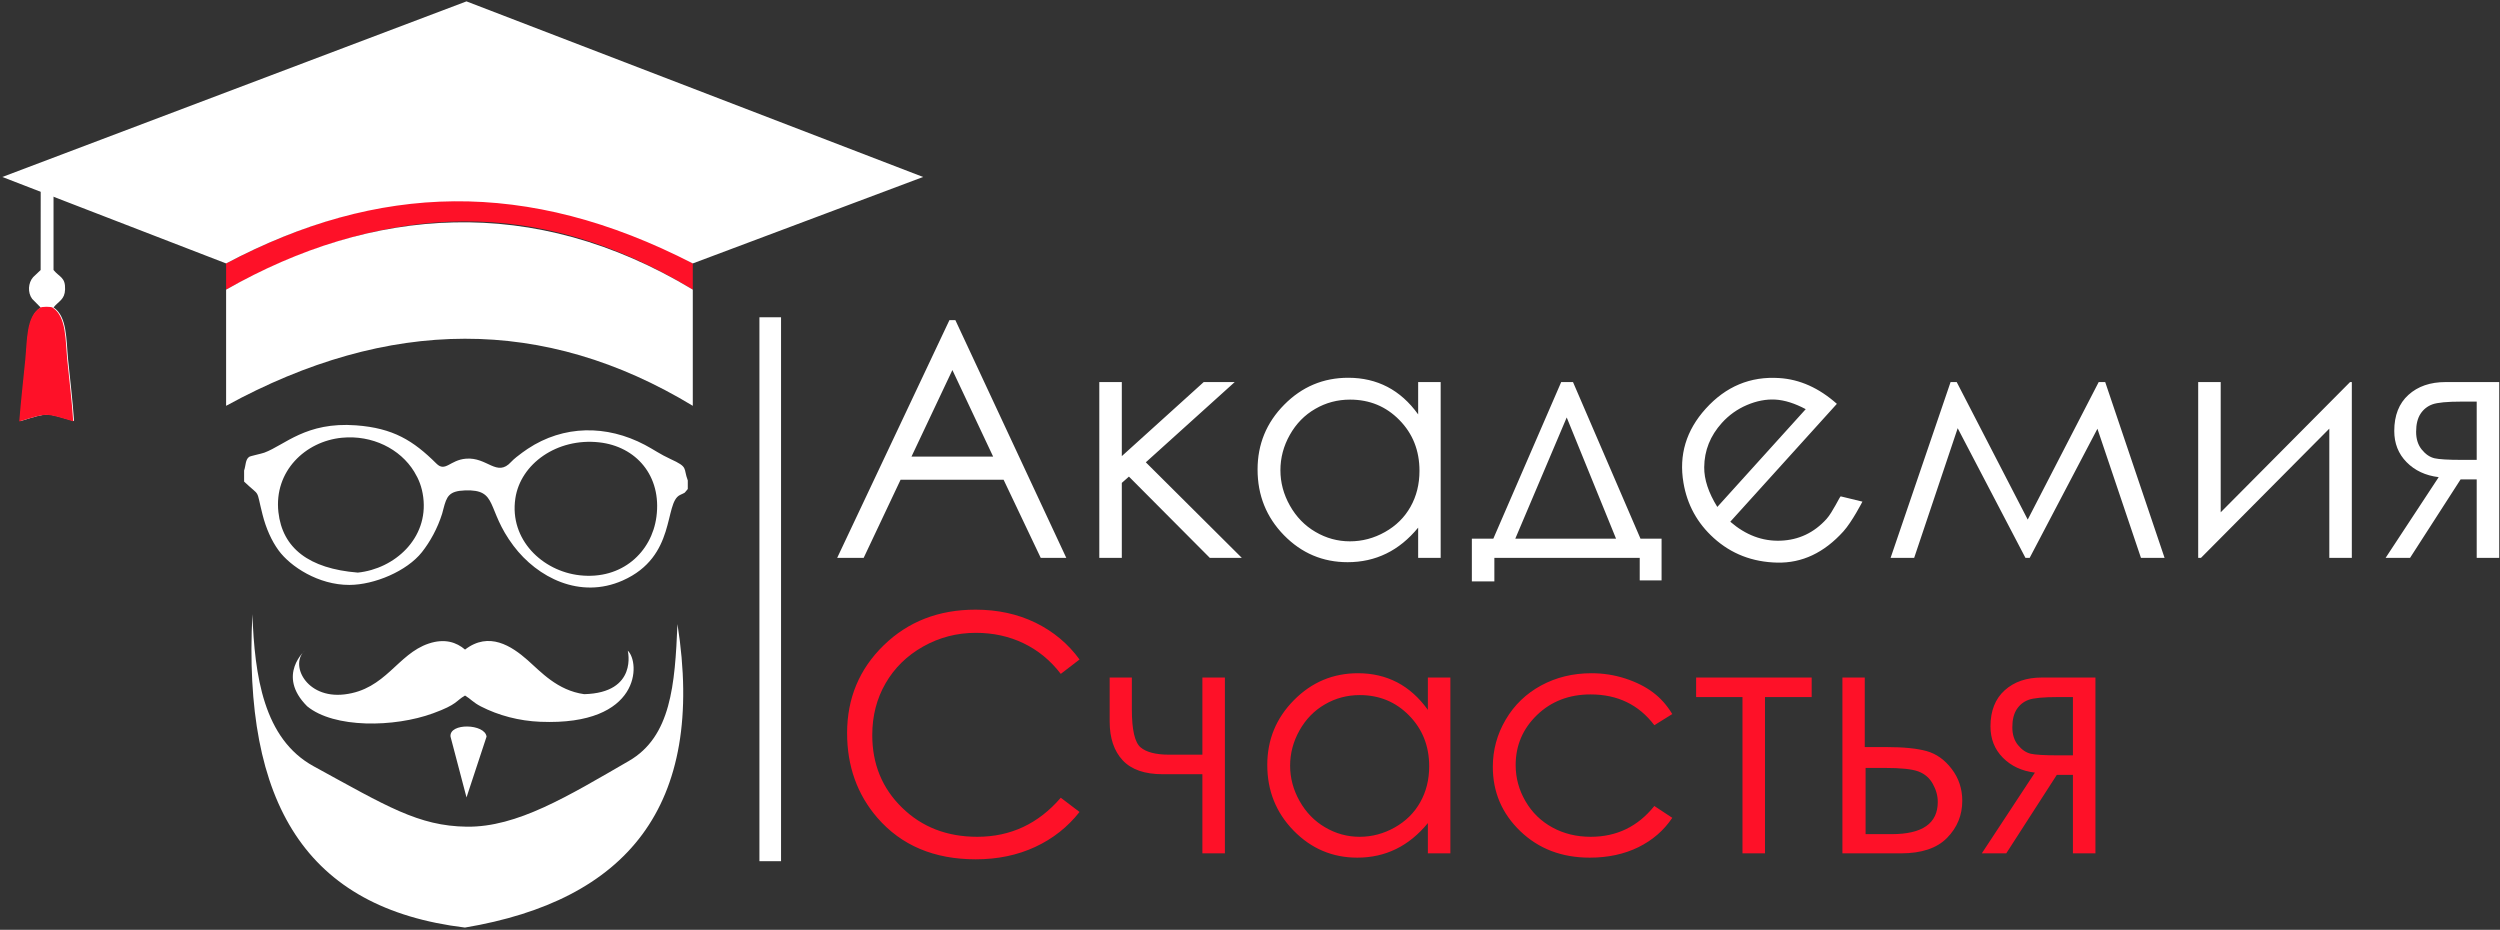
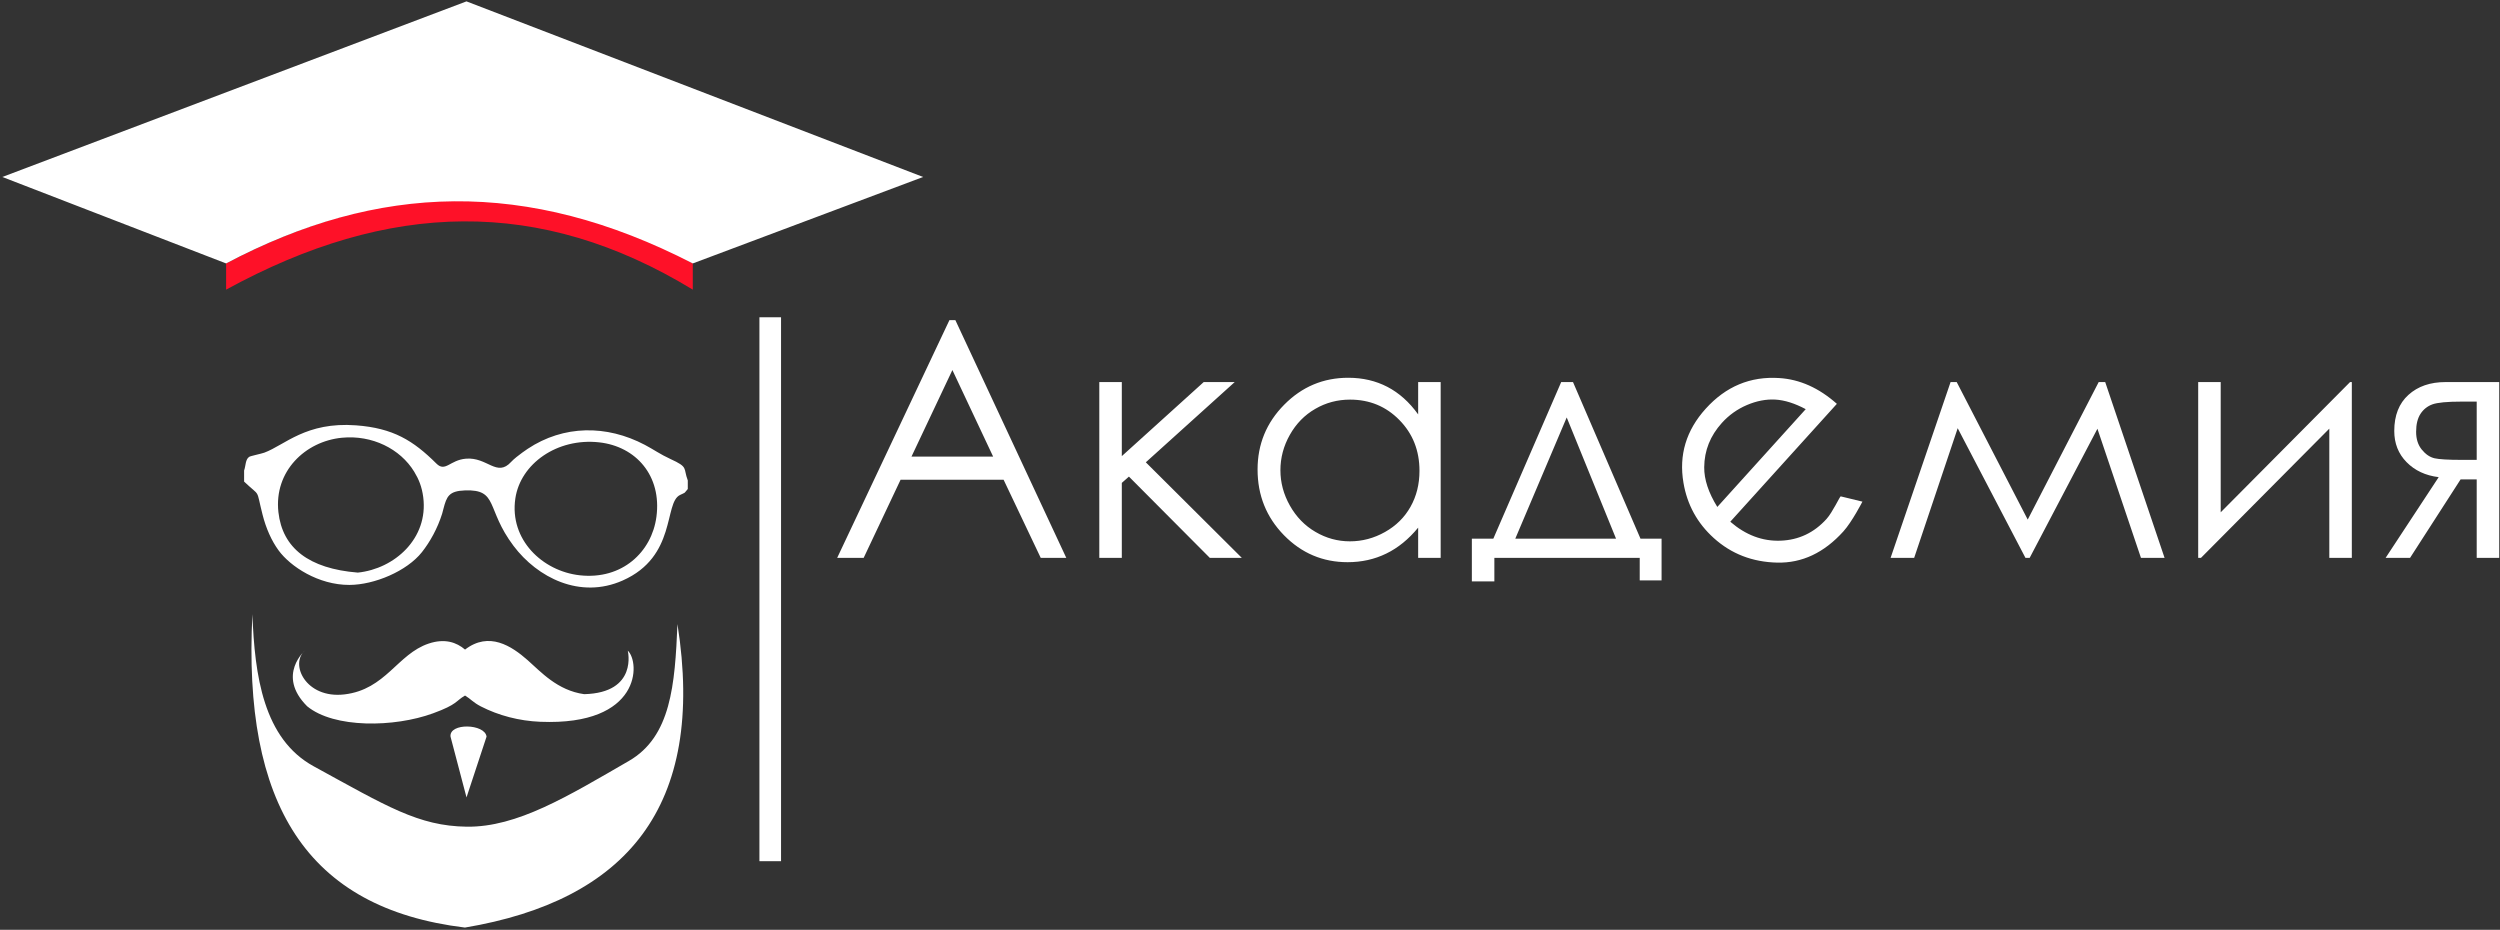
<svg xmlns="http://www.w3.org/2000/svg" width="976" height="363" viewBox="0 0 976 363" fill="none">
  <rect x="0" y="0" width="976" height="363" fill="#333333" stroke="none" />
  <path fill-rule="evenodd" clip-rule="evenodd" d="M88.272 102.844C149.47 70.535 210.229 68.447 270.465 102.844V113.078C210.806 76.771 151.801 78.31 88.272 113.078V102.844Z" fill="#FE1128" />
-   <path fill-rule="evenodd" clip-rule="evenodd" d="M88.272 113.079C145.242 80.713 208.099 75.42 270.465 113.079V158.431C212.564 123.362 151.801 123.671 88.272 158.431V113.079Z" fill="white" />
  <path fill-rule="evenodd" clip-rule="evenodd" d="M256.27 201.754C254.438 215.52 242.849 226.42 226.349 224.594C211.79 222.982 198.807 210.69 201.19 194.592C203.197 181.053 217.475 170.902 233.856 172.685C248.313 174.257 258.403 185.756 256.27 201.754ZM133.5 170.891C145.215 169.756 156.24 175.18 161.719 184.172C163.466 187.042 164.717 190.044 165.238 194.139C167.28 210.192 154.061 222.056 139.696 223.544C120.523 222 110.253 213.945 108.692 199.943C106.911 183.974 119.207 172.277 133.5 170.891ZM95.301 183.681V188.018C101.964 194.335 99.799 190.263 102.497 200.902C103.847 206.227 105.979 211.085 108.792 214.919C113.37 221.154 124.303 228.406 136.439 228.355C146.14 228.314 158.832 222.997 164.721 215.556C167.916 211.517 170.818 206.257 172.608 200.559C172.823 199.881 172.944 199.297 173.119 198.631C174.377 193.82 175.236 191.679 181.54 191.454C194.655 190.988 189.61 198.68 200.495 213.124C209.82 225.491 226.436 234.016 243.102 226.626C264.264 217.238 259.13 196.333 265.457 193.254C268.114 191.962 266.792 192.842 268.512 190.914V187.559C266.632 182.603 268.937 182.486 261.713 179.181C257.784 177.384 255.28 175.541 251.772 173.689C236.843 165.81 220.048 165.902 205.987 175.237L203.878 176.712C202.589 177.65 200.569 179.204 199.583 180.292C193.974 186.477 190.297 178.36 181.891 179.068C175.623 179.597 173.873 184.461 170.374 180.981C161.304 171.963 153.47 167.128 138.973 166.05C119.45 164.596 111.137 173.783 103.205 176.712C101.966 177.169 97.833 177.988 97.291 178.351C95.754 179.376 95.977 181.783 95.301 183.681Z" fill="white" />
-   <path fill-rule="evenodd" clip-rule="evenodd" d="M15.893 70L15.868 105.419L12.932 108.206C10.976 110.429 10.737 114.23 12.543 116.665L15.905 120.078C10.529 123.498 10.94 132.726 10.178 140.399C9.385 148.374 8.477 156.432 7.835 164.42C19.197 161.008 17.551 161.052 28.906 164.379C28.378 156.317 27.363 148.328 26.579 140.336C25.829 132.678 26.262 123.495 20.9 120.025C22.92 117.51 25.288 117.004 25.409 112.953C25.55 108.213 23.326 108.322 20.898 105.419L20.898 67.589C20.437 68.053 15.67 69.585 15.893 70Z" fill="white" />
  <path fill-rule="evenodd" clip-rule="evenodd" d="M181.554 253.596C178.231 250.758 173.656 249.146 167.357 251.249C155.128 255.335 150.621 269.167 134.483 271.095C119.341 272.9 112.81 259.056 119.26 253.743C119.26 253.743 107.72 263.552 119.909 275.724C130.437 284.395 153.931 284.011 169.051 278.485C178.75 274.941 177.804 273.685 181.554 271.54C183.74 272.839 184.705 274.231 187.726 275.785C194.61 279.327 202.684 281.453 210.954 281.787C250.447 283.388 249.943 258.535 245.079 254.011C245.079 254.011 249.199 270.477 228.062 271.004C217.577 269.55 211.076 262.207 205.995 257.732C199.71 252.193 190.911 246.402 181.554 253.596Z" fill="white" />
  <path fill-rule="evenodd" clip-rule="evenodd" d="M175.886 287.585C175.276 282.112 189.355 282.512 189.95 287.585L182.126 311.315L175.886 287.585Z" fill="white" />
  <path fill-rule="evenodd" clip-rule="evenodd" d="M98.54 239.775C99.406 263.797 102.886 288.448 122.447 299.148C150.969 314.749 163.351 322.496 182.224 322.742C201.891 322.998 221.68 310.852 245.523 297.069C261.964 287.566 263.492 267.369 264.481 243.643C275.729 315.146 244.328 351.558 181.511 362.122C119.43 354.575 94.771 313.703 98.54 239.775Z" fill="white" />
  <path fill-rule="evenodd" clip-rule="evenodd" d="M0.908 69.092L182.113 0.537L360.384 69.092L270.465 102.844C205.627 69.451 147.485 71.554 88.272 102.844L0.908 69.092Z" fill="white" />
-   <path fill-rule="evenodd" clip-rule="evenodd" d="M15.584 120.184C10.207 123.605 10.617 132.832 9.857 140.504C9.064 148.481 8.156 156.539 7.514 164.526C18.875 161.114 17.23 161.158 28.584 164.486C28.057 156.424 27.043 148.435 26.259 140.443C25.508 132.785 25.94 123.601 20.578 120.131C20.195 119.642 16.117 119.623 15.584 120.184Z" fill="#FE1128" />
  <path d="M304.919 123.864H296.48V336.209H304.919V123.864Z" fill="white" />
-   <path d="M809.267 272.135H803.407C797.741 272.135 793.927 272.503 791.967 273.213C790.028 273.925 788.477 275.152 787.335 276.897C786.193 278.643 785.613 280.99 785.613 283.921C785.613 286.743 786.344 289.047 787.83 290.88C789.318 292.71 790.977 293.831 792.807 294.262C794.618 294.67 798.15 294.887 803.407 294.887H809.267V272.135ZM809.267 302.513H802.976L783.242 333.149H773.699L794.423 301.629C789.274 301.006 785.094 299.044 781.886 295.769C778.676 292.517 777.081 288.446 777.081 283.598C777.081 277.543 778.933 272.826 782.617 269.507C786.301 266.167 791.149 264.509 797.117 264.509H818.057V333.149H809.267V302.513ZM728.326 299.798V325.65H738.515C750.517 325.65 756.506 321.449 756.506 313.069C756.506 310.679 755.859 308.33 754.567 306.026C753.296 303.719 751.399 302.103 748.943 301.178C746.467 300.251 742.115 299.798 735.867 299.798H728.326ZM728.003 291.656H736.426C743.127 291.656 748.361 292.172 752.154 293.227C755.944 294.284 759.22 296.609 761.957 300.209C764.693 303.806 766.07 307.943 766.07 312.618C766.07 318.263 764.089 323.089 760.124 327.117C756.182 331.146 750.172 333.149 742.136 333.149H719.277V264.509H728.003V291.656ZM662.165 264.509H707.278V272.135H689.05V333.149H680.261V272.135H662.165V264.509ZM652.857 278.772L645.854 283.124C639.78 275.109 631.484 271.102 620.971 271.102C612.569 271.102 605.59 273.795 600.03 279.159C594.494 284.523 591.713 291.031 591.713 298.699C591.713 303.697 592.985 308.394 595.549 312.79C598.091 317.185 601.604 320.61 606.062 323.044C610.501 325.478 615.499 326.686 621.035 326.686C631.161 326.686 639.435 322.678 645.854 314.663L652.857 319.275C649.56 324.209 645.144 328.021 639.608 330.757C634.049 333.472 627.736 334.828 620.648 334.828C609.746 334.828 600.719 331.382 593.546 324.509C586.371 317.616 582.795 309.257 582.795 299.39C582.795 292.776 584.477 286.613 587.835 280.926C591.175 275.239 595.787 270.8 601.646 267.611C607.529 264.424 614.077 262.829 621.337 262.829C625.906 262.829 630.3 263.518 634.544 264.898C638.766 266.276 642.365 268.085 645.316 270.305C648.288 272.524 650.788 275.345 652.857 278.772ZM530.853 271.361C525.939 271.361 521.394 272.567 517.257 274.979C513.101 277.371 509.803 280.754 507.347 285.106C504.892 289.458 503.663 294.069 503.663 298.937C503.663 303.742 504.892 308.351 507.369 312.746C509.846 317.142 513.164 320.567 517.344 323.001C521.524 325.457 526.005 326.686 530.787 326.686C535.591 326.686 540.181 325.478 544.489 323.044C548.819 320.61 552.138 317.336 554.464 313.177C556.792 309.04 557.955 304.365 557.955 299.173C557.955 291.267 555.348 284.653 550.112 279.332C544.899 274.01 538.479 271.361 530.853 271.361ZM566.227 264.509V333.149H557.438V321.343C553.732 325.846 549.595 329.228 544.984 331.469C540.396 333.708 535.355 334.828 529.904 334.828C520.21 334.828 511.914 331.319 505.043 324.294C498.17 317.249 494.745 308.717 494.745 298.635C494.745 288.79 498.212 280.343 505.149 273.342C512.065 266.342 520.403 262.829 530.161 262.829C535.785 262.829 540.87 264.014 545.437 266.384C549.982 268.753 553.99 272.33 557.438 277.133V264.509H566.227ZM469.409 302.254H453.898C446.873 302.254 441.682 300.445 438.3 296.826C434.917 293.184 433.214 288.165 433.214 281.702V264.509H441.875V276.918C441.875 284.912 443.017 289.844 445.279 291.762C447.541 293.68 451.289 294.628 456.483 294.628H469.409V264.509H478.198V333.149H469.409V302.254ZM421.451 257.464L414.127 263.087C410.098 257.831 405.251 253.845 399.585 251.13C393.94 248.415 387.735 247.059 380.949 247.059C373.559 247.059 366.709 248.847 360.397 252.401C354.082 255.956 349.214 260.74 345.747 266.729C342.277 272.717 340.531 279.482 340.531 286.958C340.531 298.291 344.409 307.748 352.165 315.31C359.922 322.893 369.702 326.686 381.531 326.686C394.521 326.686 405.381 321.601 414.127 311.432L421.451 316.991C416.821 322.872 411.046 327.44 404.13 330.649C397.215 333.859 389.48 335.475 380.949 335.475C364.704 335.475 351.886 330.068 342.515 319.253C334.651 310.139 330.707 299.109 330.707 286.205C330.707 272.632 335.469 261.192 344.992 251.927C354.535 242.641 366.47 238.011 380.819 238.011C389.48 238.011 397.3 239.712 404.281 243.115C411.261 246.542 416.993 251.324 421.451 257.464Z" fill="#FE1128" />
  <path d="M966.906 156.785H961.046C955.381 156.785 951.567 157.153 949.607 157.863C947.668 158.575 946.115 159.802 944.974 161.547C943.832 163.293 943.252 165.64 943.252 168.571C943.252 171.393 943.983 173.697 945.469 175.53C946.958 177.36 948.616 178.481 950.446 178.912C952.258 179.32 955.789 179.537 961.046 179.537H966.906V156.785ZM966.906 187.163H960.615L940.881 217.799H931.338L952.062 186.279C946.913 185.656 942.733 183.694 939.525 180.42C936.315 177.167 934.72 173.096 934.72 168.248C934.72 162.193 936.572 157.476 940.256 154.157C943.941 150.817 948.788 149.159 954.755 149.159H975.697V217.799H966.906V187.163ZM866.963 149.159V200.004L917.464 149.159H918.152V217.799H909.363V167.343L859.252 217.799H858.174V149.159H866.963ZM819.33 149.159H821.872L845.052 217.799H835.832L818.834 167.385L792.378 217.799H790.74L764.284 167.17L747.286 217.799H738.087L761.505 149.159H763.897L791.624 202.847L819.33 149.159ZM704.956 159.734C700.663 157.448 696.726 156.215 693.114 155.998C689.491 155.8 685.804 156.506 682.024 158.114C678.246 159.723 674.979 162.053 672.232 165.089C667.683 170.123 665.378 175.883 665.325 182.399C665.278 187.176 666.985 192.321 670.44 197.912L704.956 159.734ZM727.091 195.837C727.091 195.837 723.05 203.714 719.654 207.468C712.111 215.811 703.514 219.861 693.832 219.644C684.153 219.431 675.891 216.232 669.052 210.048C662.61 204.225 658.664 197.026 657.227 188.496C655.371 177.668 658.271 168.004 665.914 159.551C673.788 150.841 683.381 146.848 694.642 147.594C702.617 148.092 710.104 151.436 717.114 157.659L675.502 203.682C681.516 208.887 688.06 211.349 695.127 211.085C702.221 210.817 708.211 207.985 713.079 202.598C715.434 199.996 718.32 193.707 718.615 193.779L727.091 195.837ZM611.645 162.969L591.566 210.3H630.905L611.645 162.969ZM582.991 210.3L609.49 149.159H614.101L640.448 210.3H648.678V226.59H640.147V217.799H583.4V226.977H574.611V210.3H582.991ZM527.063 156.011C522.15 156.011 517.604 157.217 513.467 159.629C509.311 162.021 506.013 165.404 503.558 169.756C501.102 174.107 499.873 178.719 499.873 183.587C499.873 188.392 501.102 193.001 503.579 197.396C506.056 201.792 509.374 205.217 513.554 207.651C517.734 210.107 522.215 211.336 526.997 211.336C531.801 211.336 536.392 210.128 540.699 207.694C545.029 205.26 548.348 201.986 550.674 197.827C553.002 193.69 554.165 189.015 554.165 183.823C554.165 175.917 551.559 169.303 546.322 163.981C541.109 158.66 534.689 156.011 527.063 156.011ZM562.437 149.159V217.799H553.648V205.993C549.943 210.496 545.805 213.879 541.194 216.119C536.606 218.358 531.566 219.478 526.114 219.478C516.42 219.478 508.124 215.968 501.253 208.944C494.38 201.899 490.955 193.367 490.955 183.286C490.955 173.44 494.422 164.993 501.36 157.993C508.275 150.991 516.613 147.479 526.372 147.479C531.995 147.479 537.08 148.664 541.647 151.034C546.192 153.402 550.2 156.98 553.648 161.783V149.159H562.437ZM429.165 149.159H437.954V178.072L469.927 149.159H482.034L447.327 180.483L484.813 217.799H472.318L440.734 186.064L437.954 188.52V217.799H429.165V149.159ZM371.814 144.463L355.85 178.245H387.715L371.814 144.463ZM372.979 124.986L416.281 217.799H406.306L391.807 187.293H351.585L337.171 217.799H326.83L370.651 124.986H372.979Z" fill="white" />
</svg>